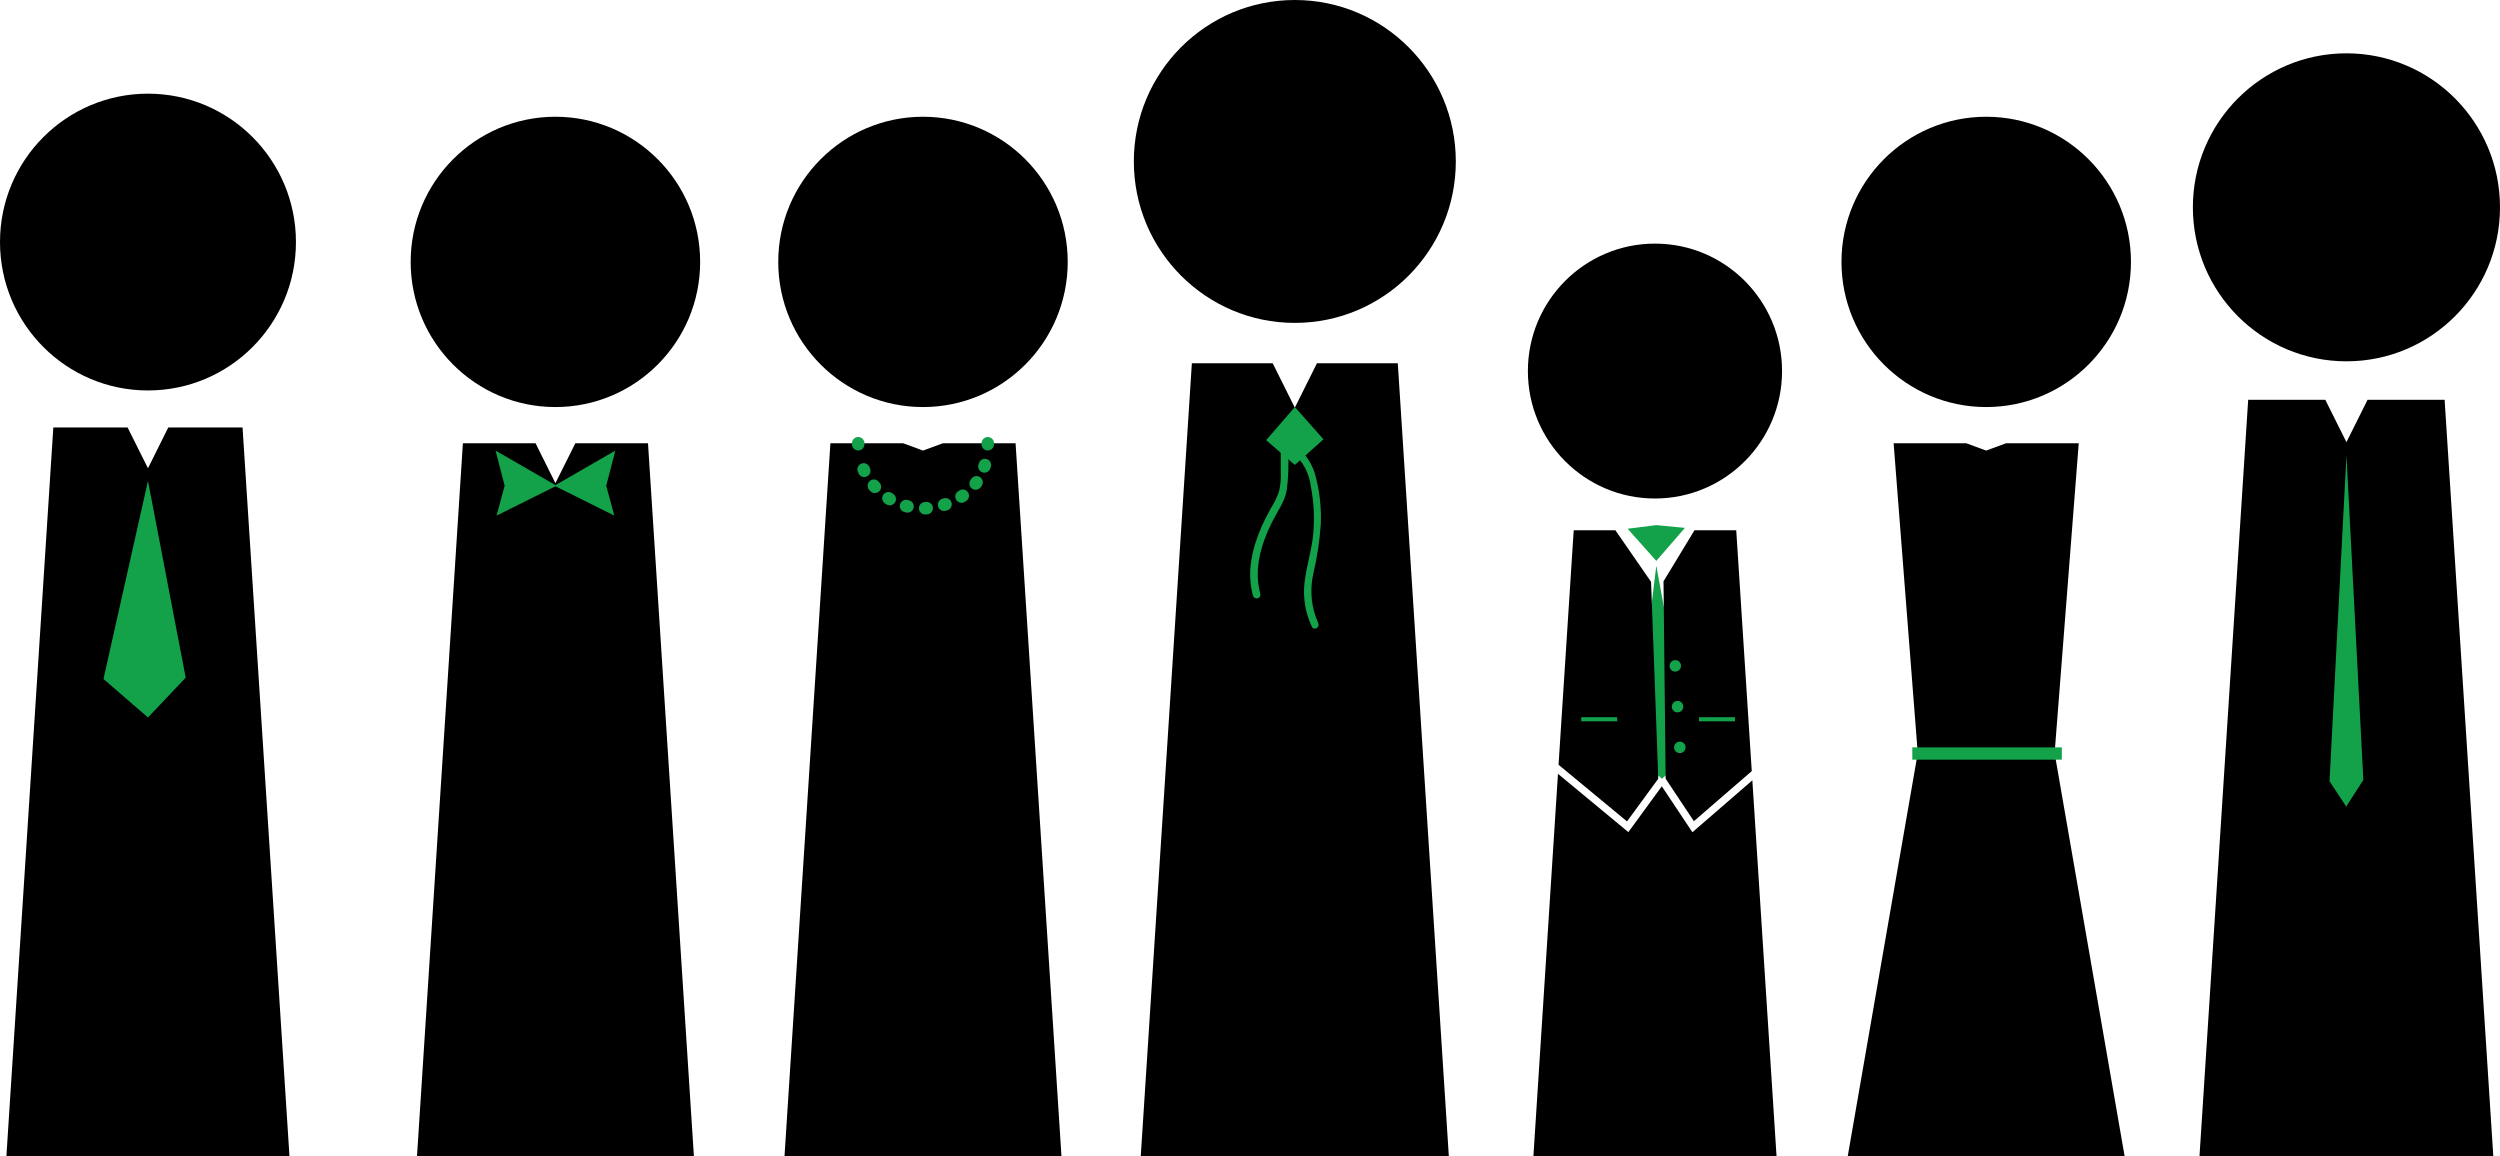
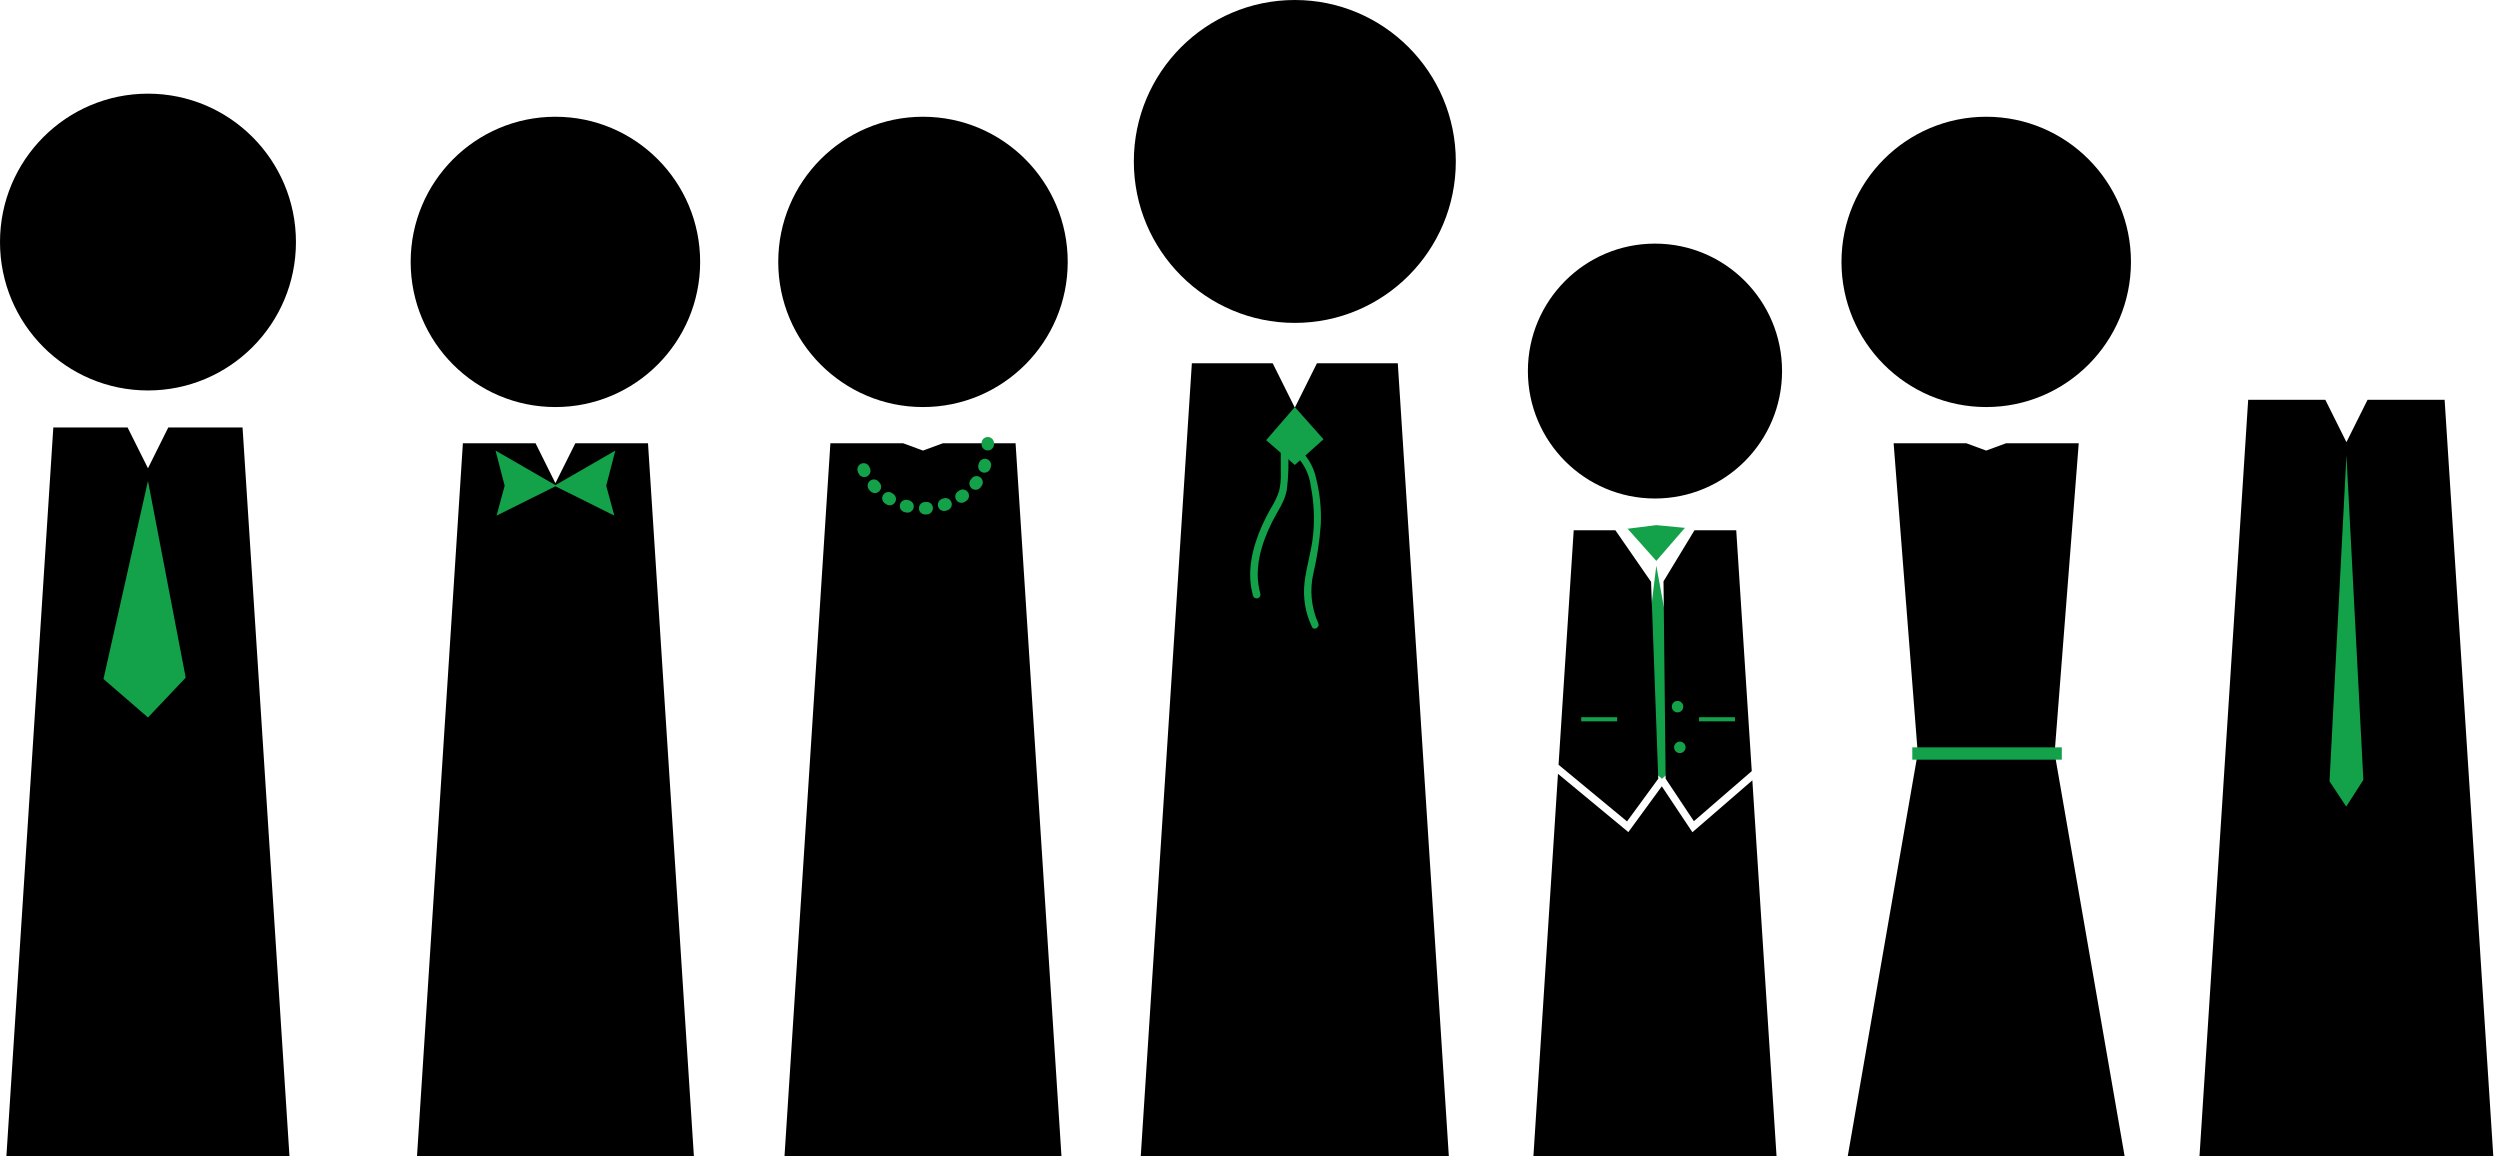
<svg xmlns="http://www.w3.org/2000/svg" width="400" height="185" viewBox="0 0 400 185" fill="none">
  <g clip-path="url(#clip0_146_227)">
    <path d="M1.024 185H46.315L38.808 68.397H26.923L23.675 74.923L20.416 68.397H8.531L1.024 185Z" fill="black" />
    <path d="M23.675 62.473C36.751 62.473 47.351 51.843 47.351 38.73C47.351 25.617 36.751 14.987 23.675 14.987C10.6 14.987 0 25.617 0 38.73C0 51.843 10.6 62.473 23.675 62.473Z" fill="black" />
    <path d="M23.675 76.941L16.556 108.637L23.675 114.797L29.712 108.425L23.675 76.941Z" fill="#13A14A" />
    <path d="M351.919 185H398.929L391.139 63.972H378.807L375.43 70.745L372.053 63.972H359.709L351.919 185Z" fill="black" />
-     <path d="M375.43 57.812C389 57.812 400 46.78 400 33.172C400 19.564 389 8.532 375.43 8.532C361.861 8.532 350.86 19.564 350.86 33.172C350.86 46.78 361.861 57.812 375.43 57.812Z" fill="black" />
    <path d="M375.43 72.834L372.724 125.005L375.395 129.053L378.137 124.781L375.43 72.834Z" fill="#13A14A" />
    <path d="M182.52 185H231.813L223.646 58.119H210.714L207.172 65.223L203.63 58.119H190.698L182.52 185Z" fill="black" />
    <path d="M207.172 51.664C221.398 51.664 232.93 40.098 232.93 25.832C232.93 11.565 221.398 0 207.172 0C192.946 0 181.414 11.565 181.414 25.832C181.414 40.098 192.946 51.664 207.172 51.664Z" fill="black" />
    <path d="M207.172 65.128L202.583 70.427L207.172 74.392L211.761 70.285L207.172 65.128Z" fill="#13A14A" />
    <path d="M265.008 90.512L261.324 120.639L265.914 124.604L270.503 120.497L265.008 90.512Z" fill="#13A14A" />
    <path d="M265.008 89.745L269.585 84.458L265.008 84.021L260.418 84.599L265.008 89.745Z" fill="#13A14A" />
    <path d="M66.72 185H111.023L103.68 70.922H92.054L88.865 77.307L85.688 70.922H74.062L66.72 185Z" fill="black" />
    <path d="M88.865 65.128C101.655 65.128 112.023 54.73 112.023 41.904C112.023 29.078 101.655 18.68 88.865 18.68C76.076 18.68 65.707 29.078 65.707 41.904C65.707 54.73 76.076 65.128 88.865 65.128Z" fill="black" />
    <path d="M125.52 185H169.835L162.492 70.922H150.866L147.678 72.091L144.5 70.922H132.863L125.52 185Z" fill="black" />
    <path d="M147.677 65.128C160.467 65.128 170.835 54.73 170.835 41.904C170.835 29.078 160.467 18.68 147.677 18.68C134.888 18.68 124.52 29.078 124.52 41.904C124.52 54.73 134.888 65.128 147.677 65.128Z" fill="black" />
    <path d="M295.637 185H339.941L328.738 120.497L332.598 70.922H320.972L317.783 72.091L314.606 70.922H302.98L306.84 120.497L295.637 185Z" fill="black" />
    <path d="M317.795 65.128C330.585 65.128 340.953 54.73 340.953 41.904C340.953 29.078 330.585 18.68 317.795 18.68C305.005 18.68 294.637 29.078 294.637 41.904C294.637 54.73 305.005 65.128 317.795 65.128Z" fill="black" />
    <path d="M89.042 77.72L79.287 72.091L80.746 77.72L79.452 82.499L89.042 77.72Z" fill="#13A14A" />
    <path d="M88.701 77.72L98.456 72.091L96.996 77.72L98.291 82.499L88.701 77.72Z" fill="#13A14A" />
    <path d="M264.796 79.761C276.026 79.761 285.129 70.631 285.129 59.369C285.129 48.107 276.026 38.978 264.796 38.978C253.566 38.978 244.462 48.107 244.462 59.369C244.462 70.631 253.566 79.761 264.796 79.761Z" fill="black" />
    <path d="M158.044 70.922V71.076" stroke="#13A14A" stroke-width="2" stroke-miterlimit="10" stroke-linecap="round" />
    <path d="M157.585 74.404C155.867 80.233 149.89 81.331 147.677 81.331C145.242 81.33 142.884 80.47 141.017 78.902C139.149 77.333 137.892 75.156 137.464 72.751" stroke="#13A14A" stroke-width="2" stroke-miterlimit="10" stroke-linecap="round" stroke-dasharray="0.24 2.85" />
-     <path d="M137.311 71.076V70.922" stroke="#13A14A" stroke-width="2" stroke-miterlimit="10" stroke-linecap="round" />
    <path d="M204.924 72.374C204.924 73.412 204.924 74.463 204.924 75.501C204.976 76.539 204.885 77.58 204.654 78.593C204.31 79.589 203.848 80.54 203.277 81.425C202.795 82.298 202.336 83.195 201.924 84.104C200.359 87.644 199.417 91.503 200.476 95.291C200.497 95.368 200.532 95.441 200.58 95.505C200.628 95.569 200.688 95.623 200.757 95.663C200.826 95.704 200.902 95.73 200.981 95.741C201.06 95.752 201.141 95.748 201.218 95.728C201.295 95.707 201.368 95.672 201.431 95.624C201.495 95.576 201.549 95.515 201.589 95.446C201.629 95.377 201.656 95.301 201.667 95.222C201.678 95.142 201.673 95.061 201.653 94.984C200.559 91.066 201.783 87.042 203.536 83.514C204.371 81.85 205.572 80.257 205.889 78.392C206.142 76.393 206.213 74.374 206.101 72.362C206.101 72.206 206.039 72.055 205.929 71.945C205.818 71.834 205.669 71.772 205.513 71.772C205.357 71.772 205.207 71.834 205.097 71.945C204.986 72.055 204.924 72.206 204.924 72.362V72.374Z" fill="#13A14A" />
    <path d="M206.843 72.421C208.46 73.796 209.495 75.737 209.737 77.849C210.229 80.387 210.352 82.982 210.102 85.555C209.855 88.151 209.02 90.63 208.725 93.202C208.446 95.626 208.854 98.08 209.902 100.283C210.22 100.979 211.232 100.377 210.914 99.692C209.794 97.185 209.526 94.379 210.149 91.703C210.752 89.136 211.145 86.523 211.326 83.891C211.438 81.393 211.18 78.891 210.561 76.469C210.124 74.464 209 72.677 207.384 71.418C206.76 70.981 206.207 71.996 206.784 72.433L206.843 72.421Z" fill="#13A14A" />
    <path d="M265.325 124.592L264.172 93.096L258.465 84.847H251.793L249.369 122.362L260.324 131.425L265.325 124.592Z" fill="black" />
    <path d="M270.785 133.159L265.89 125.808L260.536 133.136L249.275 123.813L245.345 185H284.247L280.375 124.852L270.785 133.159Z" fill="black" />
    <path d="M271.02 131.389L280.281 123.377L277.798 84.847H271.115L266.161 93.013L266.502 124.592L271.02 131.389Z" fill="black" />
-     <path d="M268.043 107.457C268.55 107.457 268.961 107.045 268.961 106.537C268.961 106.029 268.55 105.617 268.043 105.617C267.536 105.617 267.125 106.029 267.125 106.537C267.125 107.045 267.536 107.457 268.043 107.457Z" fill="#13A14A" />
    <path d="M268.408 113.983C268.915 113.983 269.326 113.571 269.326 113.063C269.326 112.554 268.915 112.142 268.408 112.142C267.901 112.142 267.49 112.554 267.49 113.063C267.49 113.571 267.901 113.983 268.408 113.983Z" fill="#13A14A" />
    <path d="M268.773 120.497C269.28 120.497 269.691 120.085 269.691 119.577C269.691 119.068 269.28 118.656 268.773 118.656C268.266 118.656 267.855 119.068 267.855 119.577C267.855 120.085 268.266 120.497 268.773 120.497Z" fill="#13A14A" />
    <path d="M258.747 114.75H252.993V115.411H258.747V114.75Z" fill="#13A14A" />
    <path d="M277.598 114.75H271.844V115.411H277.598V114.75Z" fill="#13A14A" />
    <path d="M329.891 119.577H305.969V121.548H329.891V119.577Z" fill="#13A14A" />
  </g>
  <defs>
    <clipPath id="clip0_146_227">
      <rect width="400" height="185" fill="white" />
    </clipPath>
  </defs>
</svg>